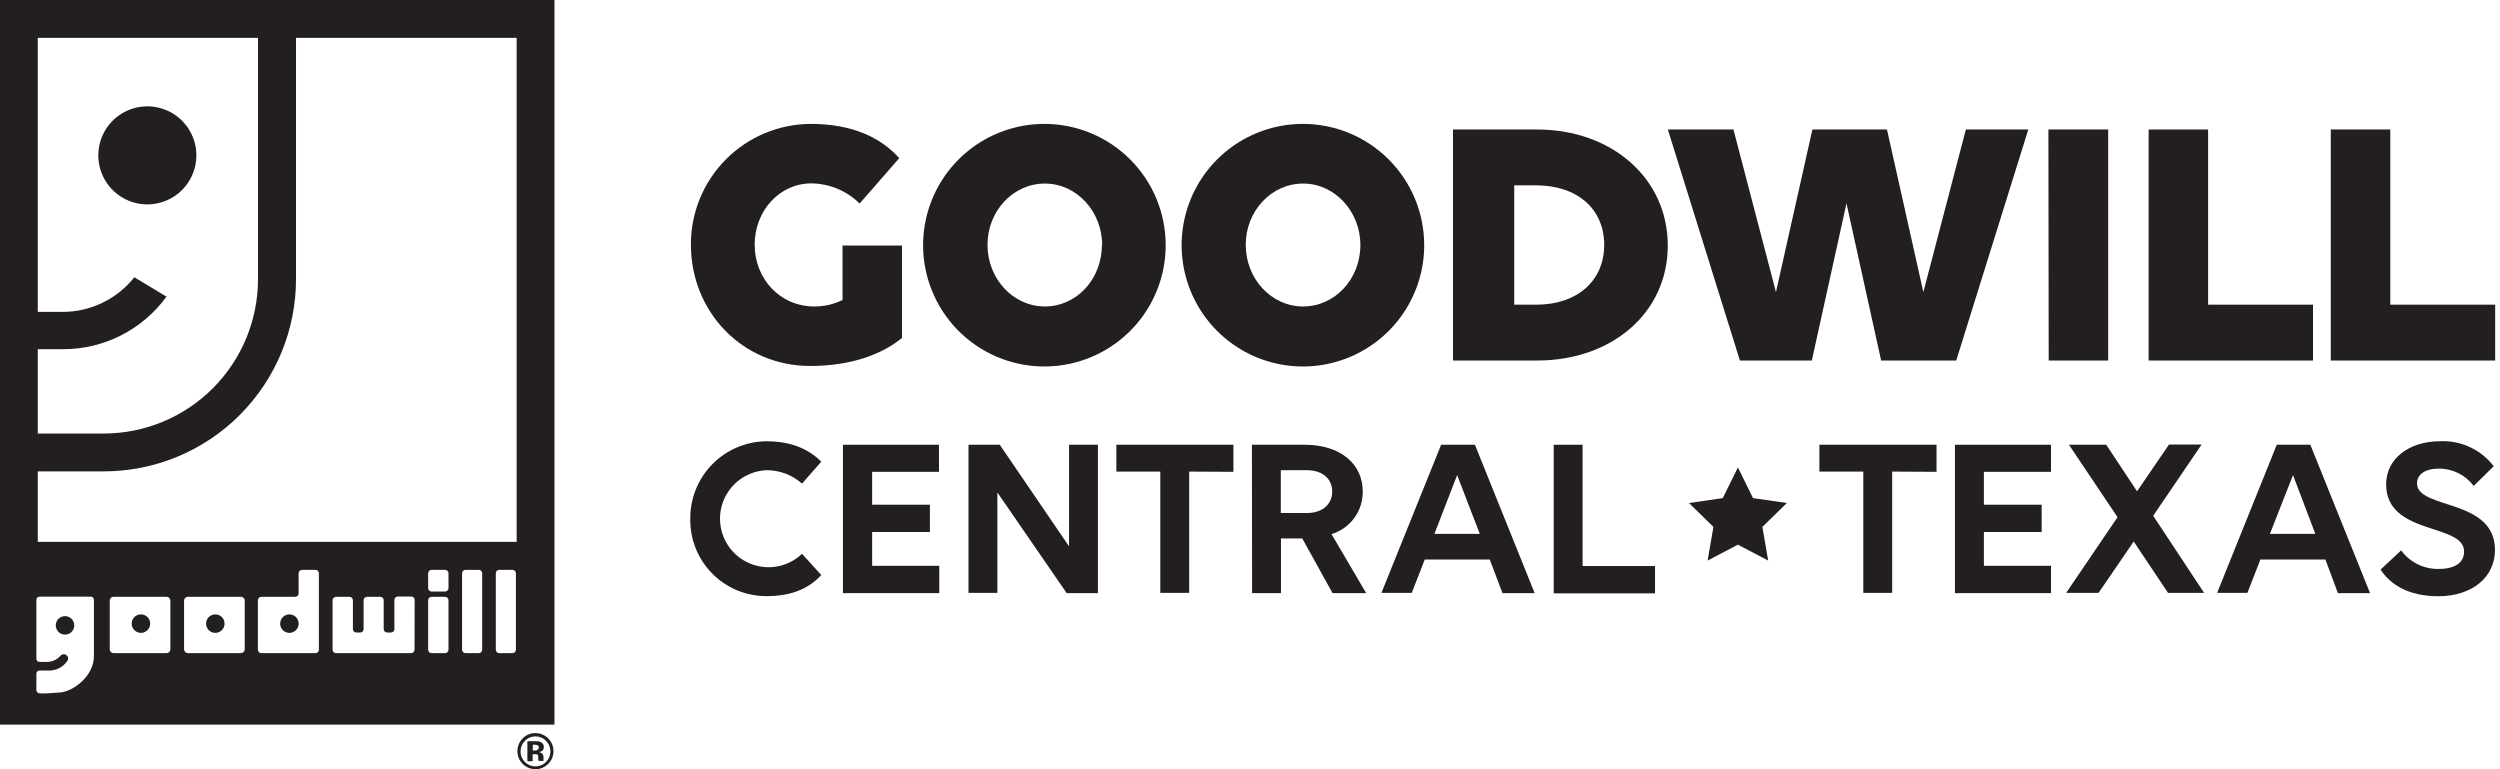
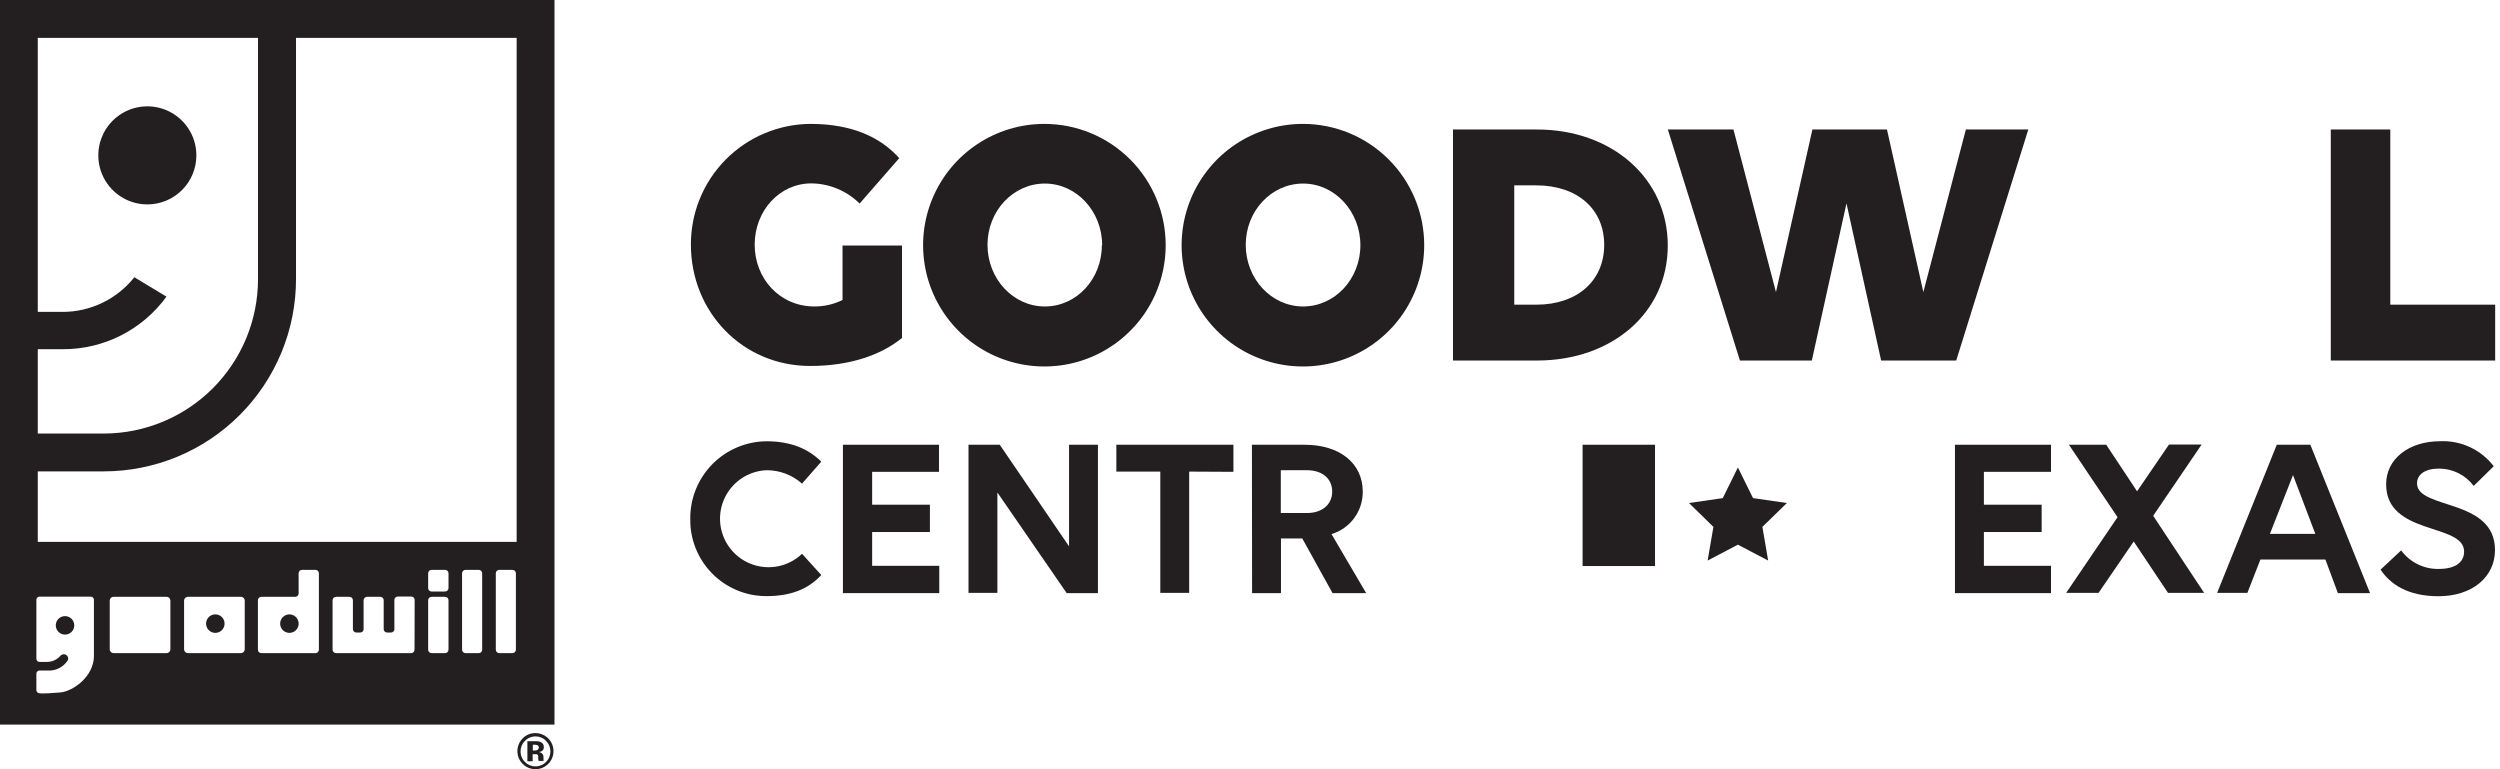
<svg xmlns="http://www.w3.org/2000/svg" width="208" height="64" viewBox="0 0 208 64" fill="none">
  <g clip-path="url(#clip0_55_418)">
    <path d="M67.407 30.448C61.741 30.448 57.483 25.921 57.483 20.356C57.473 17.704 58.516 15.156 60.383 13.272C62.25 11.388 64.788 10.322 67.441 10.308C70.92 10.308 73.289 11.447 74.817 13.158L71.52 16.935C70.449 15.873 69.006 15.271 67.498 15.258C64.86 15.258 62.789 17.535 62.789 20.356C62.789 23.177 64.874 25.498 67.758 25.498C68.569 25.502 69.37 25.318 70.098 24.96V20.428H75.048V28.117C73.409 29.458 70.857 30.448 67.407 30.448Z" fill="#231F20" />
    <path d="M96.985 20.399C96.985 22.395 96.393 24.346 95.284 26.006C94.175 27.666 92.599 28.959 90.755 29.723C88.911 30.487 86.882 30.687 84.925 30.297C82.967 29.908 81.169 28.947 79.757 27.535C78.346 26.124 77.385 24.326 76.996 22.368C76.606 20.411 76.806 18.382 77.57 16.538C78.334 14.694 79.627 13.117 81.287 12.009C82.946 10.9 84.897 10.308 86.893 10.308C89.57 10.308 92.137 11.371 94.029 13.264C95.922 15.156 96.985 17.723 96.985 20.399ZM91.699 20.399C91.699 17.583 89.57 15.272 86.932 15.272C84.294 15.272 82.16 17.55 82.16 20.371C82.16 23.192 84.289 25.498 86.932 25.498C89.575 25.498 91.675 23.22 91.675 20.399H91.699Z" fill="#231F20" />
    <path d="M118.494 20.399C118.494 22.395 117.902 24.346 116.794 26.006C115.685 27.666 114.109 28.959 112.265 29.723C110.421 30.487 108.391 30.687 106.434 30.297C104.476 29.908 102.678 28.947 101.267 27.535C99.856 26.124 98.894 24.326 98.505 22.368C98.116 20.411 98.315 18.382 99.079 16.538C99.843 14.694 101.136 13.117 102.796 12.009C104.456 10.9 106.407 10.308 108.403 10.308C111.079 10.308 113.646 11.371 115.538 13.264C117.431 15.156 118.494 17.723 118.494 20.399ZM113.184 20.399C113.184 17.583 111.055 15.272 108.417 15.272C105.779 15.272 103.645 17.55 103.645 20.371C103.645 23.192 105.774 25.498 108.417 25.498C111.06 25.498 113.184 23.22 113.184 20.399Z" fill="#231F20" />
    <path d="M120.888 10.774H127.875C134.122 10.774 138.759 14.854 138.759 20.428C138.759 26.003 134.141 29.996 127.875 29.996H120.888V10.774ZM125.986 15.421V25.349H127.827C131.22 25.349 133.469 23.369 133.469 20.371C133.469 17.372 131.22 15.421 127.798 15.421H125.986Z" fill="#231F20" />
    <path d="M168.755 10.774L162.758 29.996H156.51L153.627 16.92L150.744 29.996H144.761L138.764 10.774H144.223L147.76 24.302L150.792 10.774H156.996L160.023 24.302L163.56 10.774H168.755Z" fill="#231F20" />
-     <path d="M170.427 10.774H175.401V29.996H170.451L170.427 10.774Z" fill="#231F20" />
-     <path d="M178.766 10.774H183.715V25.349H192.442V29.996H178.766V10.774Z" fill="#231F20" />
    <path d="M193.922 10.774H198.872V25.349H207.598V29.996H193.922V10.774Z" fill="#231F20" />
    <path d="M66.729 40.237C65.918 39.516 64.869 39.119 63.784 39.122C63.131 39.147 62.494 39.331 61.928 39.657C61.362 39.983 60.884 40.441 60.534 40.993C60.184 41.544 59.973 42.172 59.919 42.823C59.866 43.474 59.971 44.128 60.225 44.73C60.48 45.331 60.877 45.862 61.382 46.276C61.887 46.69 62.485 46.976 63.124 47.108C63.764 47.24 64.426 47.216 65.054 47.036C65.682 46.856 66.257 46.526 66.729 46.075L68.33 47.844C67.229 49.04 65.749 49.598 63.764 49.598C62.924 49.599 62.091 49.433 61.316 49.109C60.54 48.785 59.837 48.309 59.247 47.71C58.657 47.111 58.193 46.4 57.881 45.619C57.569 44.839 57.416 44.004 57.431 43.163C57.423 42.324 57.581 41.491 57.895 40.713C58.209 39.934 58.674 39.226 59.262 38.627C59.85 38.028 60.55 37.551 61.323 37.223C62.095 36.894 62.925 36.722 63.764 36.714C65.845 36.714 67.287 37.368 68.33 38.41L66.729 40.237Z" fill="#231F20" />
    <path d="M70.131 37.003H78.123V39.256H72.563V41.991H77.368V44.264H72.563V47.075H78.147V49.348H70.131V37.003Z" fill="#231F20" />
    <path d="M82.982 40.972V49.329H80.579V37.003H83.179L88.945 45.456V37.003H91.348V49.348H88.749L82.982 40.972Z" fill="#231F20" />
    <path d="M98.94 39.237V49.329H96.537V39.237H92.88V37.003H102.621V39.256L98.94 39.237Z" fill="#231F20" />
    <path d="M104.16 37.003H108.552C111.459 37.003 113.381 38.545 113.381 40.895C113.39 41.687 113.142 42.461 112.673 43.1C112.204 43.739 111.54 44.208 110.782 44.437L113.665 49.348H110.868L108.35 44.802H106.577V49.348H104.174L104.16 37.003ZM106.562 39.122V42.683H108.739C110.008 42.683 110.839 41.971 110.839 40.895C110.839 39.819 110.008 39.122 108.739 39.122H106.562Z" fill="#231F20" />
-     <path d="M123.949 46.556H118.538L117.456 49.329H114.934L119.903 37.003H122.714L127.683 49.348H125.006L123.949 46.556ZM121.234 39.526L119.345 44.417H123.117L121.234 39.526Z" fill="#231F20" />
-     <path d="M129.268 37.003H131.671V47.094H137.697V49.367H129.268V37.003Z" fill="#231F20" />
-     <path d="M157.429 39.237V49.329H155.026V39.237H151.374V37.003H161.12V39.256L157.429 39.237Z" fill="#231F20" />
+     <path d="M129.268 37.003H131.671V47.094H137.697V49.367V37.003Z" fill="#231F20" />
    <path d="M162.652 37.003H170.644V39.256H165.06V41.991H169.865V44.264H165.06V47.075H170.644V49.348H162.652V37.003Z" fill="#231F20" />
    <path d="M177.804 40.876L180.461 36.983H183.177L179.145 42.913L183.383 49.329H180.38L177.525 45.052L174.599 49.329H171.903L176.18 43.029L172.134 37.002H175.238L177.804 40.876Z" fill="#231F20" />
    <path d="M193.475 46.556H188.064L186.982 49.329H184.464L189.428 37.003H192.22L197.189 49.348H194.513L193.475 46.556ZM190.779 39.526L188.857 44.417H192.634L190.779 39.526Z" fill="#231F20" />
    <path d="M205.811 40.429C205.476 39.981 205.04 39.617 204.54 39.367C204.039 39.117 203.487 38.987 202.928 38.987C201.77 38.987 201.097 39.468 201.097 40.217C201.097 42.413 207.584 41.433 207.584 45.763C207.584 47.998 205.7 49.607 202.87 49.607C200.347 49.607 198.862 48.608 198.064 47.392L199.775 45.792C200.136 46.283 200.61 46.681 201.157 46.949C201.704 47.218 202.309 47.35 202.918 47.334C204.264 47.334 205.013 46.796 205.013 45.893C205.013 43.49 198.526 44.586 198.526 40.289C198.526 38.194 200.395 36.709 203.033 36.709C203.887 36.673 204.737 36.844 205.51 37.206C206.284 37.568 206.959 38.111 207.478 38.79L205.811 40.429Z" fill="#231F20" />
    <path d="M144.593 45.316L142.075 46.638L142.556 43.836L140.523 41.851L143.334 41.443L144.593 38.891L145.852 41.443L148.668 41.851L146.631 43.836L147.111 46.638L144.593 45.316Z" fill="#231F20" />
    <path d="M17.92 51.117C17.767 51.115 17.618 51.16 17.491 51.244C17.364 51.328 17.265 51.447 17.206 51.588C17.147 51.728 17.131 51.883 17.16 52.032C17.189 52.182 17.262 52.319 17.369 52.427C17.477 52.535 17.614 52.609 17.763 52.639C17.912 52.669 18.067 52.654 18.208 52.596C18.349 52.538 18.469 52.44 18.554 52.313C18.639 52.187 18.684 52.038 18.684 51.885C18.684 51.785 18.665 51.685 18.627 51.592C18.589 51.498 18.533 51.413 18.462 51.342C18.391 51.27 18.306 51.214 18.213 51.175C18.12 51.136 18.02 51.117 17.92 51.117Z" fill="#231F20" />
-     <path d="M11.73 51.117C11.578 51.115 11.43 51.16 11.303 51.243C11.176 51.326 11.077 51.445 11.018 51.584C10.959 51.724 10.942 51.878 10.97 52.027C10.998 52.176 11.069 52.314 11.175 52.422C11.281 52.531 11.417 52.606 11.565 52.637C11.713 52.669 11.868 52.656 12.009 52.6C12.15 52.544 12.271 52.448 12.357 52.323C12.444 52.199 12.491 52.051 12.494 51.9C12.497 51.798 12.479 51.696 12.442 51.602C12.404 51.507 12.348 51.42 12.277 51.347C12.206 51.274 12.121 51.216 12.027 51.176C11.933 51.137 11.832 51.116 11.73 51.117Z" fill="#231F20" />
    <path d="M24.08 51.117C23.931 51.116 23.785 51.159 23.66 51.24C23.535 51.322 23.436 51.437 23.376 51.574C23.315 51.71 23.296 51.861 23.319 52.008C23.343 52.155 23.409 52.292 23.509 52.402C23.61 52.513 23.74 52.592 23.884 52.629C24.028 52.667 24.18 52.662 24.322 52.615C24.463 52.568 24.588 52.48 24.68 52.364C24.773 52.247 24.83 52.106 24.844 51.957V51.808C24.825 51.619 24.736 51.443 24.595 51.315C24.454 51.188 24.27 51.117 24.08 51.117Z" fill="#231F20" />
    <path d="M0 0V60.285H46.133V0H0ZM3.143 29.054H5.243C6.921 29.058 8.576 28.663 10.072 27.903C11.569 27.143 12.863 26.039 13.85 24.681L11.178 23.067C10.464 23.965 9.557 24.692 8.523 25.191C7.49 25.69 6.357 25.95 5.209 25.95H3.143V3.148H21.466V23.225C21.466 26.627 20.117 29.89 17.714 32.298C15.312 34.706 12.052 36.063 8.65 36.07H3.143V29.054ZM5.003 57.614C3.359 57.748 3.287 57.676 3.287 57.676C3.219 57.676 3.154 57.649 3.105 57.602C3.057 57.554 3.029 57.489 3.027 57.421V56.047C3.027 55.978 3.055 55.912 3.103 55.863C3.152 55.815 3.218 55.787 3.287 55.787H3.979C4.287 55.806 4.596 55.746 4.875 55.614C5.154 55.481 5.394 55.279 5.574 55.028C5.636 54.967 5.672 54.884 5.675 54.797C5.674 54.7 5.635 54.607 5.565 54.539C5.496 54.471 5.403 54.432 5.305 54.432C5.221 54.431 5.139 54.46 5.075 54.514L5.027 54.562C4.885 54.724 4.71 54.854 4.513 54.942C4.317 55.03 4.103 55.074 3.888 55.071H3.287C3.253 55.071 3.219 55.065 3.188 55.052C3.156 55.038 3.128 55.019 3.103 54.995C3.079 54.971 3.06 54.943 3.047 54.911C3.034 54.88 3.027 54.846 3.027 54.812V49.901C3.027 49.832 3.055 49.766 3.103 49.717C3.152 49.668 3.218 49.641 3.287 49.641H7.554C7.623 49.641 7.689 49.668 7.738 49.717C7.786 49.766 7.814 49.832 7.814 49.901V54.572C7.819 56.282 6.069 57.527 5.003 57.614ZM14.176 54.057C14.164 54.142 14.12 54.219 14.053 54.272C13.986 54.324 13.901 54.349 13.816 54.341H9.491C9.406 54.349 9.321 54.324 9.254 54.272C9.187 54.219 9.142 54.142 9.13 54.057V49.939C9.141 49.854 9.185 49.776 9.253 49.723C9.32 49.67 9.406 49.646 9.491 49.656H13.816C13.901 49.646 13.987 49.67 14.054 49.723C14.122 49.776 14.165 49.854 14.176 49.939V54.057ZM20.361 54.057C20.349 54.142 20.305 54.219 20.238 54.272C20.171 54.324 20.086 54.349 20.001 54.341H15.676C15.591 54.349 15.506 54.324 15.438 54.272C15.371 54.219 15.327 54.142 15.315 54.057V49.939C15.326 49.854 15.37 49.776 15.437 49.723C15.505 49.67 15.59 49.646 15.676 49.656H20.001C20.086 49.646 20.172 49.67 20.239 49.723C20.306 49.776 20.35 49.854 20.361 49.939V54.057ZM26.531 54.057C26.531 54.133 26.501 54.205 26.448 54.258C26.395 54.311 26.323 54.341 26.248 54.341H21.74C21.665 54.34 21.594 54.309 21.541 54.257C21.488 54.204 21.458 54.132 21.457 54.057V49.939C21.457 49.864 21.486 49.792 21.54 49.739C21.593 49.685 21.665 49.656 21.74 49.656H24.561C24.629 49.655 24.695 49.631 24.747 49.587C24.799 49.543 24.833 49.482 24.845 49.415V47.7C24.844 47.662 24.851 47.625 24.865 47.59C24.879 47.555 24.899 47.523 24.926 47.496C24.952 47.469 24.984 47.448 25.018 47.433C25.053 47.419 25.09 47.411 25.128 47.411H26.248C26.285 47.411 26.323 47.419 26.357 47.433C26.392 47.448 26.424 47.469 26.45 47.496C26.476 47.523 26.497 47.555 26.511 47.59C26.525 47.625 26.532 47.662 26.531 47.7V54.057ZM34.489 54.057C34.489 54.133 34.459 54.205 34.406 54.258C34.353 54.311 34.281 54.341 34.206 54.341H27.959C27.883 54.341 27.81 54.311 27.756 54.258C27.702 54.205 27.672 54.133 27.67 54.057V49.939C27.67 49.901 27.678 49.864 27.692 49.829C27.707 49.795 27.728 49.763 27.755 49.737C27.782 49.71 27.814 49.69 27.849 49.676C27.884 49.662 27.921 49.655 27.959 49.656H29.078C29.153 49.656 29.226 49.685 29.279 49.739C29.332 49.792 29.362 49.864 29.362 49.939V52.342C29.362 52.379 29.369 52.416 29.383 52.45C29.398 52.485 29.419 52.516 29.445 52.542C29.471 52.569 29.502 52.59 29.537 52.604C29.571 52.618 29.608 52.625 29.645 52.625H29.967C30.005 52.626 30.042 52.619 30.076 52.605C30.111 52.591 30.143 52.57 30.169 52.544C30.196 52.517 30.216 52.486 30.23 52.451C30.245 52.416 30.251 52.379 30.251 52.342V49.939C30.251 49.864 30.281 49.792 30.334 49.739C30.387 49.685 30.459 49.656 30.534 49.656H31.64C31.677 49.655 31.714 49.662 31.749 49.676C31.784 49.69 31.815 49.711 31.841 49.737C31.868 49.764 31.889 49.795 31.903 49.83C31.917 49.864 31.924 49.902 31.923 49.939V52.342C31.923 52.417 31.953 52.489 32.006 52.542C32.059 52.596 32.131 52.625 32.207 52.625H32.529C32.598 52.626 32.666 52.601 32.718 52.554C32.77 52.508 32.804 52.445 32.812 52.375V49.915C32.812 49.878 32.818 49.84 32.832 49.806C32.846 49.771 32.867 49.739 32.894 49.713C32.92 49.687 32.952 49.666 32.986 49.652C33.021 49.638 33.058 49.631 33.096 49.632H34.215C34.253 49.631 34.29 49.638 34.325 49.652C34.359 49.666 34.391 49.687 34.417 49.713C34.444 49.739 34.465 49.771 34.479 49.806C34.493 49.84 34.499 49.878 34.499 49.915L34.489 54.057ZM37.315 54.057C37.314 54.133 37.283 54.205 37.229 54.258C37.175 54.311 37.102 54.341 37.027 54.341H35.907C35.832 54.341 35.76 54.311 35.706 54.258C35.653 54.205 35.623 54.133 35.623 54.057V49.939C35.623 49.902 35.63 49.864 35.644 49.83C35.658 49.795 35.678 49.764 35.705 49.737C35.731 49.711 35.763 49.69 35.798 49.676C35.832 49.662 35.87 49.655 35.907 49.656H37.027C37.064 49.655 37.102 49.662 37.137 49.676C37.172 49.69 37.203 49.71 37.23 49.737C37.257 49.763 37.278 49.795 37.293 49.829C37.307 49.864 37.315 49.901 37.315 49.939V54.057ZM37.315 48.93C37.315 48.968 37.307 49.005 37.293 49.039C37.278 49.074 37.257 49.106 37.23 49.132C37.203 49.158 37.172 49.179 37.137 49.193C37.102 49.207 37.064 49.214 37.027 49.213H35.907C35.87 49.214 35.832 49.207 35.798 49.193C35.763 49.179 35.731 49.158 35.705 49.132C35.678 49.105 35.658 49.074 35.644 49.039C35.63 49.004 35.623 48.967 35.623 48.93V47.7C35.623 47.662 35.63 47.625 35.644 47.59C35.657 47.555 35.678 47.523 35.705 47.496C35.731 47.469 35.763 47.448 35.797 47.433C35.832 47.419 35.869 47.411 35.907 47.411H37.027C37.103 47.411 37.176 47.442 37.23 47.496C37.285 47.55 37.315 47.623 37.315 47.7V48.93ZM40.117 54.057C40.117 54.133 40.087 54.205 40.033 54.258C39.98 54.311 39.908 54.341 39.833 54.341H38.733C38.657 54.341 38.584 54.311 38.53 54.258C38.476 54.205 38.446 54.133 38.444 54.057V47.7C38.444 47.623 38.475 47.55 38.529 47.496C38.583 47.442 38.656 47.411 38.733 47.411H39.833C39.871 47.411 39.908 47.419 39.943 47.433C39.977 47.448 40.009 47.469 40.035 47.496C40.062 47.523 40.082 47.555 40.096 47.59C40.11 47.625 40.117 47.662 40.117 47.7V54.057ZM42.923 54.057C42.922 54.132 42.892 54.204 42.839 54.257C42.786 54.309 42.714 54.34 42.639 54.341H41.534C41.459 54.34 41.388 54.309 41.335 54.257C41.282 54.204 41.252 54.132 41.251 54.057V47.7C41.251 47.624 41.28 47.551 41.333 47.498C41.386 47.444 41.459 47.413 41.534 47.411H42.639C42.715 47.413 42.787 47.444 42.84 47.498C42.893 47.551 42.923 47.624 42.923 47.7V54.057ZM42.985 45.086H3.143V39.218H8.65C10.751 39.215 12.831 38.799 14.771 37.993C16.71 37.187 18.473 36.006 19.956 34.519C21.44 33.031 22.616 31.266 23.418 29.325C24.22 27.383 24.631 25.302 24.628 23.201V3.148H42.985V45.086Z" fill="#231F20" />
    <path d="M5.41 51.261C5.258 51.261 5.11 51.306 4.983 51.39C4.857 51.475 4.758 51.595 4.7 51.735C4.642 51.876 4.627 52.03 4.656 52.179C4.686 52.328 4.759 52.465 4.867 52.573C4.974 52.681 5.111 52.754 5.26 52.783C5.41 52.813 5.564 52.798 5.705 52.74C5.845 52.681 5.965 52.583 6.05 52.457C6.134 52.33 6.179 52.181 6.179 52.029C6.179 51.825 6.098 51.63 5.954 51.486C5.81 51.342 5.614 51.261 5.41 51.261Z" fill="#231F20" />
    <path d="M16.339 12.932C16.34 12.125 16.102 11.335 15.654 10.664C15.206 9.992 14.569 9.469 13.824 9.159C13.078 8.849 12.258 8.768 11.466 8.925C10.674 9.082 9.947 9.47 9.376 10.04C8.805 10.611 8.416 11.338 8.258 12.129C8.1 12.921 8.181 13.741 8.489 14.487C8.798 15.233 9.321 15.87 9.992 16.319C10.663 16.767 11.452 17.007 12.259 17.007C13.34 17.007 14.377 16.578 15.142 15.814C15.907 15.05 16.338 14.013 16.339 12.932Z" fill="#231F20" />
    <path d="M45.22 63.236C45.22 63.236 45.22 63.202 45.22 63.188V63.039C45.226 62.97 45.217 62.901 45.191 62.837C45.166 62.773 45.127 62.715 45.075 62.669C45.006 62.617 44.926 62.582 44.84 62.568C44.945 62.56 45.045 62.521 45.128 62.457C45.169 62.419 45.201 62.372 45.221 62.319C45.241 62.267 45.249 62.211 45.244 62.155C45.249 62.074 45.232 61.993 45.192 61.922C45.153 61.852 45.094 61.794 45.023 61.756C44.92 61.703 44.807 61.674 44.691 61.669H43.879V63.337H44.316V62.751H44.504C44.553 62.743 44.603 62.743 44.653 62.751C44.681 62.761 44.707 62.778 44.729 62.799C44.75 62.821 44.767 62.847 44.778 62.876C44.784 62.943 44.784 63.01 44.778 63.077C44.779 63.155 44.789 63.232 44.806 63.308H45.22V63.26C45.219 63.252 45.219 63.244 45.22 63.236ZM44.739 62.38C44.668 62.427 44.584 62.449 44.499 62.443H44.331V61.962H44.436C44.522 61.957 44.609 61.967 44.691 61.991C44.732 62.002 44.767 62.027 44.792 62.061C44.816 62.095 44.828 62.137 44.826 62.179C44.828 62.218 44.821 62.258 44.803 62.294C44.785 62.329 44.758 62.359 44.725 62.38H44.739ZM44.552 60.992C44.167 60.989 43.797 61.136 43.519 61.4C43.264 61.64 43.1 61.961 43.057 62.308C43.013 62.655 43.092 63.007 43.279 63.302C43.467 63.597 43.751 63.818 44.084 63.926C44.417 64.034 44.777 64.023 45.102 63.895C45.427 63.766 45.698 63.528 45.867 63.222C46.035 62.915 46.092 62.559 46.027 62.216C45.962 61.872 45.779 61.562 45.51 61.338C45.24 61.115 44.902 60.992 44.552 60.992ZM45.426 63.395C45.314 63.513 45.178 63.606 45.027 63.669C44.877 63.732 44.715 63.763 44.552 63.76C44.389 63.763 44.228 63.732 44.077 63.67C43.927 63.608 43.791 63.516 43.677 63.399C43.559 63.284 43.465 63.145 43.403 62.993C43.34 62.84 43.309 62.675 43.312 62.51C43.31 62.349 43.341 62.188 43.403 62.038C43.465 61.889 43.557 61.754 43.672 61.641C43.786 61.522 43.923 61.428 44.074 61.364C44.225 61.3 44.388 61.266 44.552 61.266C44.716 61.266 44.879 61.3 45.03 61.364C45.181 61.428 45.317 61.522 45.431 61.641C45.546 61.756 45.638 61.892 45.7 62.043C45.763 62.193 45.795 62.355 45.795 62.517C45.795 62.68 45.763 62.842 45.7 62.992C45.638 63.143 45.546 63.279 45.431 63.395H45.426Z" fill="#231F20" />
  </g>
  <defs>
    <clipPath id="clip0_55_418">
      <rect width="207.599" height="64" fill="white" />
    </clipPath>
  </defs>
</svg>